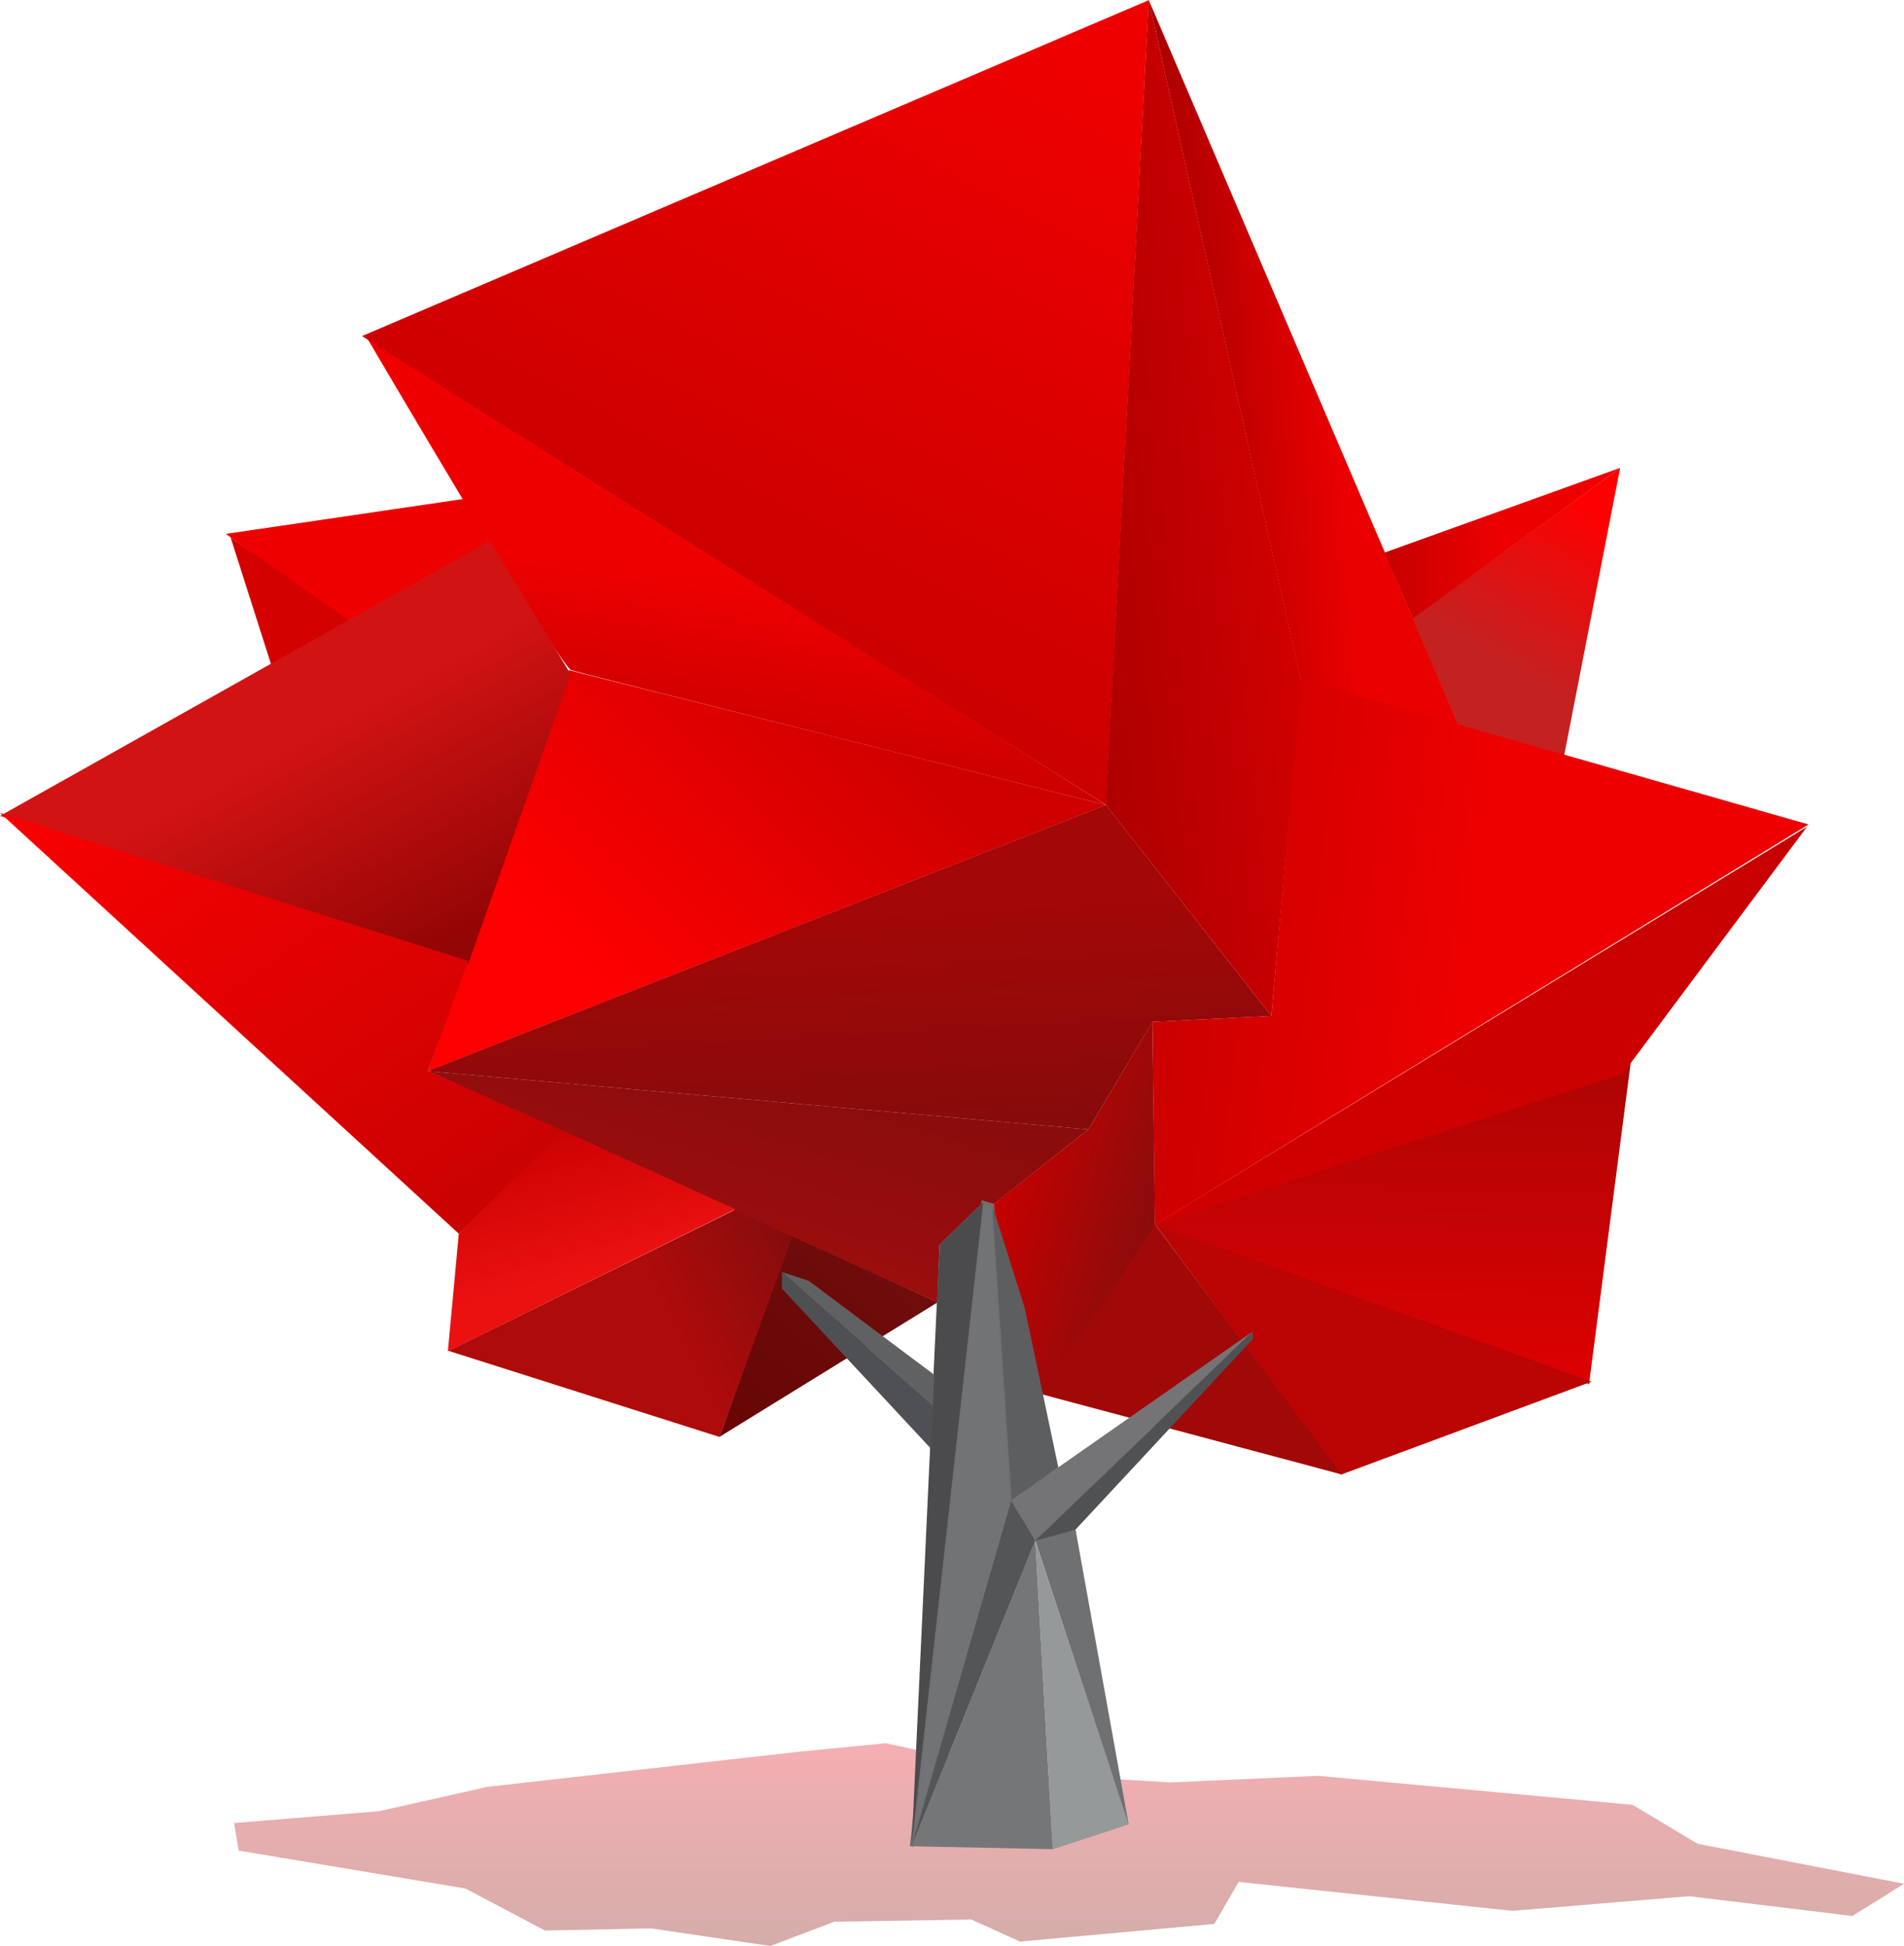
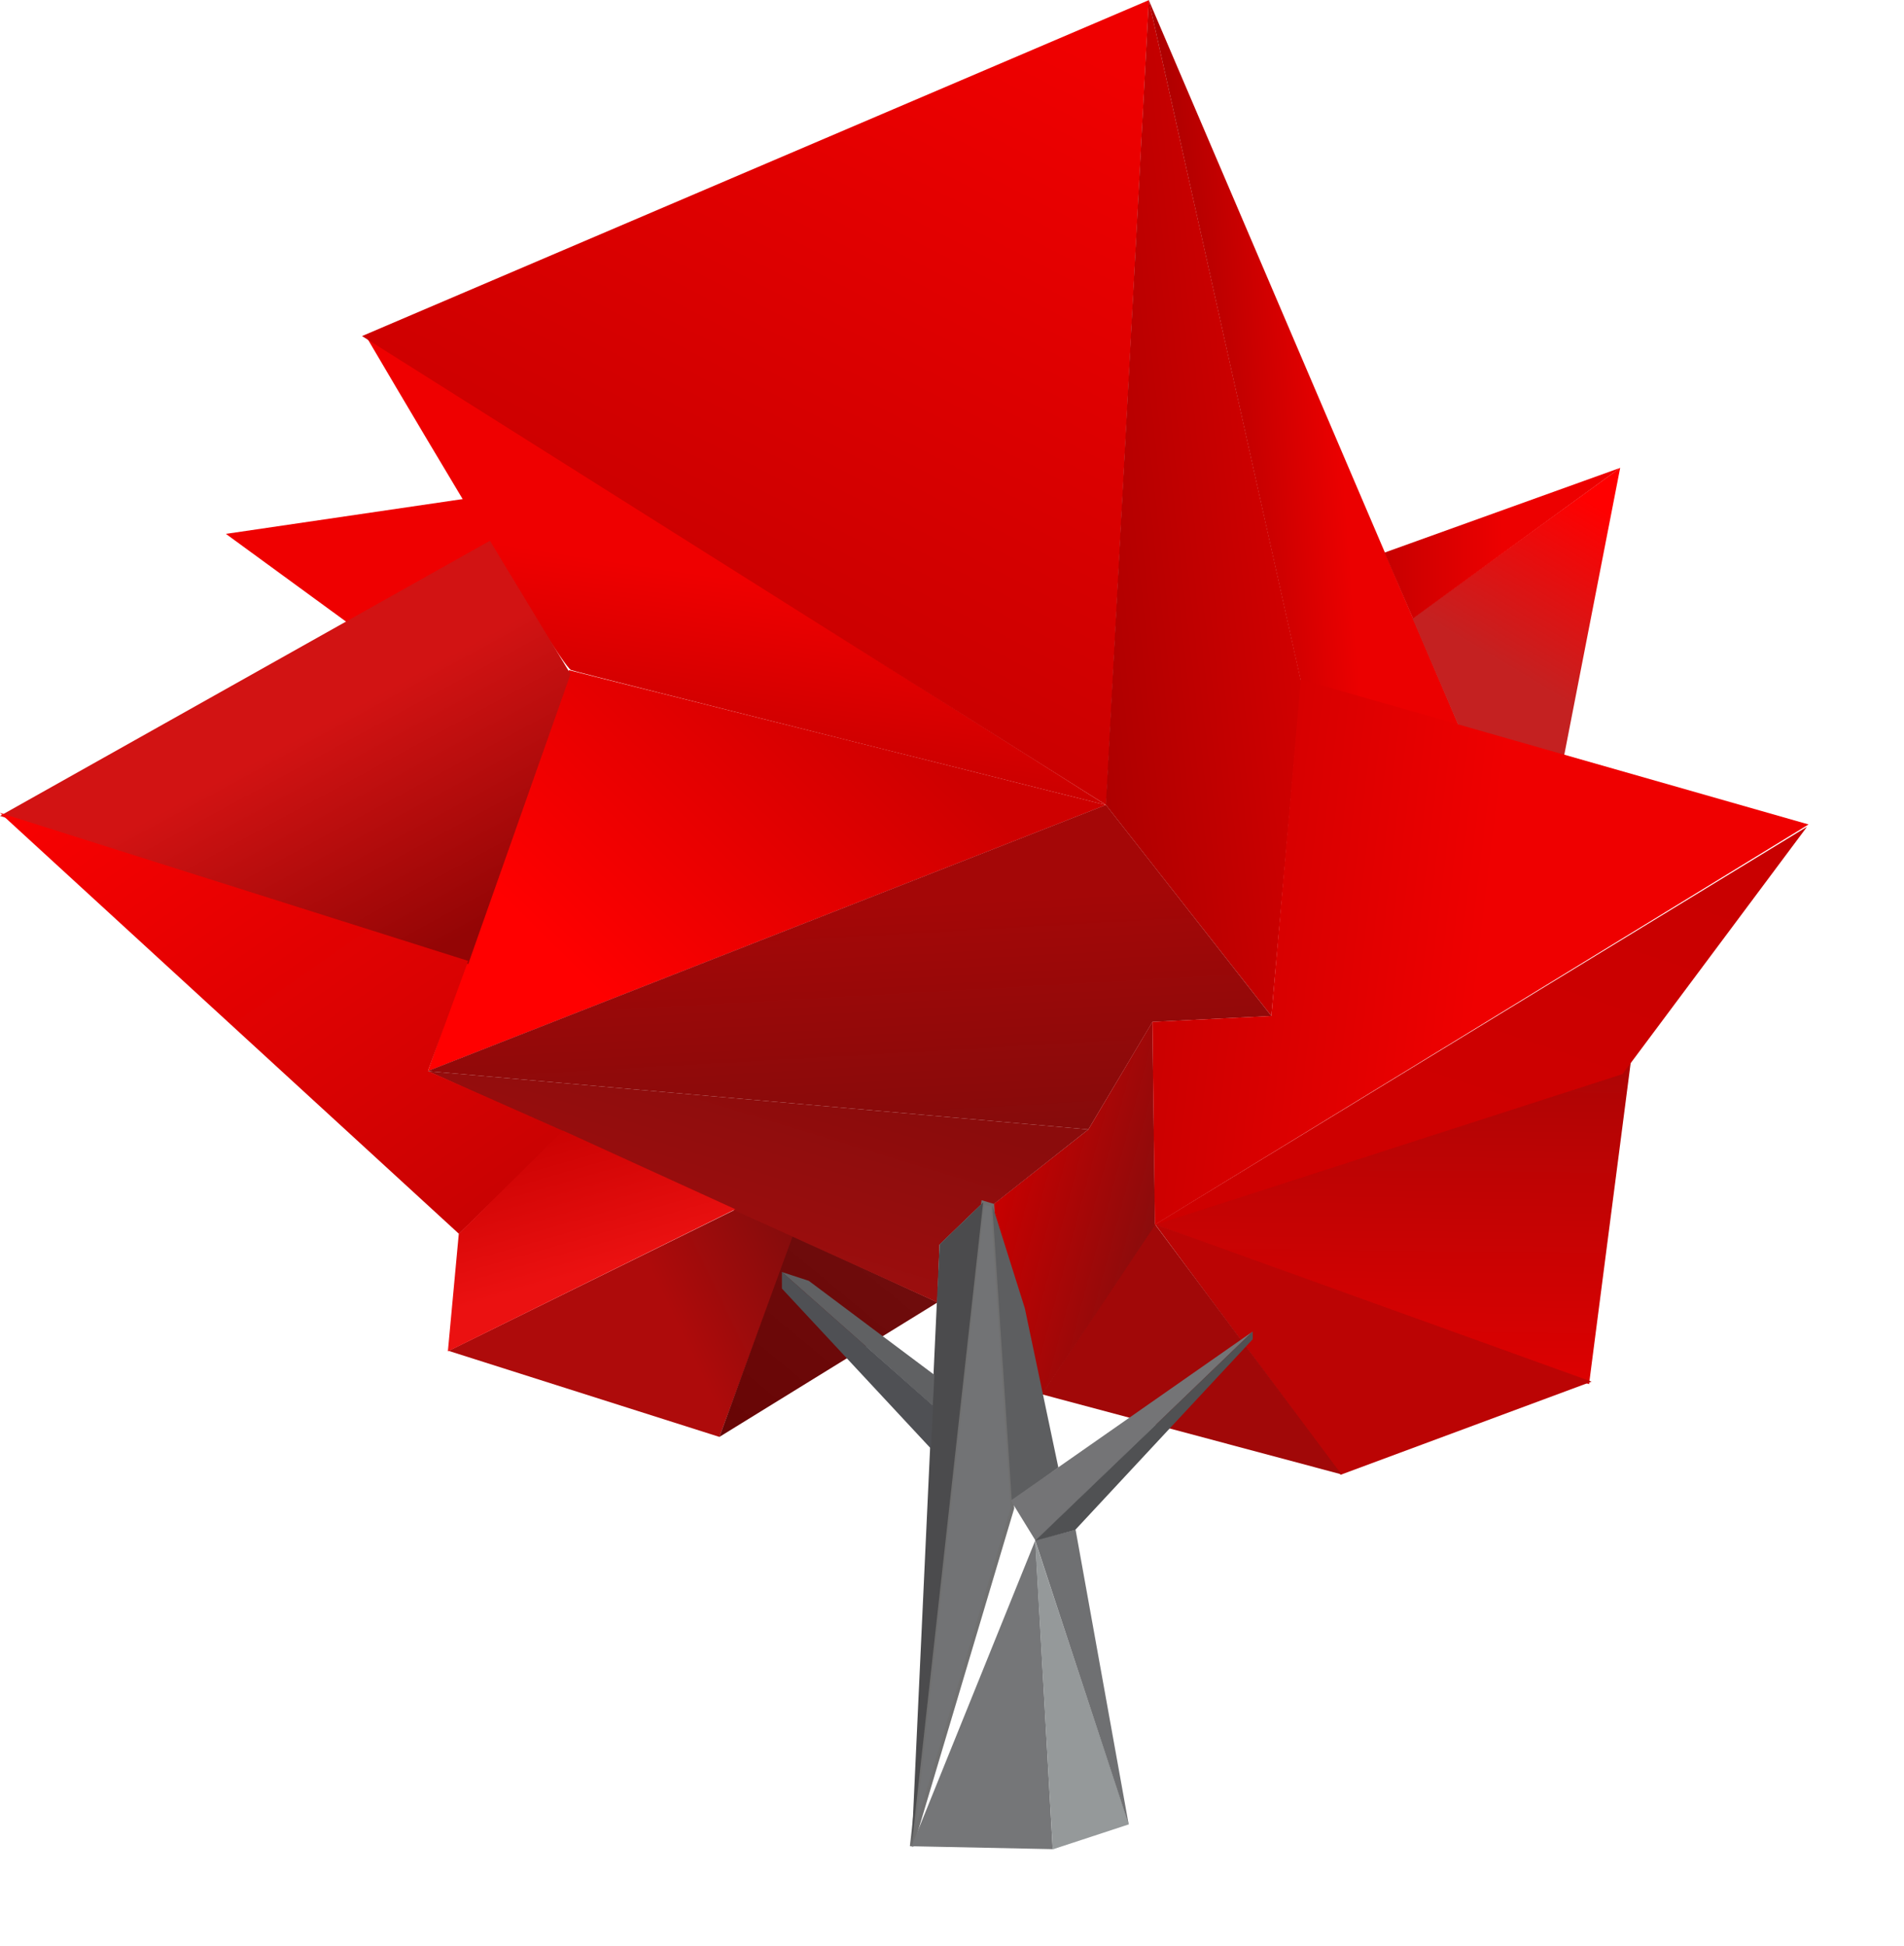
<svg xmlns="http://www.w3.org/2000/svg" xmlns:xlink="http://www.w3.org/1999/xlink" width="537.604" height="549.432" viewBox="0 0 537.604 549.432">
  <defs>
    <style>.a{fill-rule:evenodd;opacity:0.356;fill:url(#a);}.b{fill:url(#b);}.c{fill:#bb0404;}.d{fill:#a10808;}.e{fill:url(#c);}.f{fill:url(#d);}.g{fill:url(#e);}.h{fill:url(#f);}.i{fill:url(#g);}.j{fill:url(#h);}.k{fill:url(#i);}.l{fill:url(#j);}.m{fill:#ef0000;}.n{fill:#d40101;}.o{fill:url(#k);}.p{fill:url(#l);}.q{fill:url(#m);}.r{fill:url(#n);}.s{fill:url(#o);}.t{fill:url(#p);}.u{fill:url(#q);}.v{fill:#727375;stroke:#707070;}.w{fill:#4b4b4d;}.x{fill:#545557;}.y{fill:#757678;}.z{fill:#95999a;}.aa{fill:#6f7072;}.ab{fill:#5d5e60;}.ac{fill:#747476;}.ad{fill:#505153;}.ae{fill:#606163;}.af{fill:#4f5054;}.ag{fill:url(#r);}.ah{fill:url(#s);}</style>
    <linearGradient id="a" x1="0.5" x2="0.5" y2="1" gradientUnits="objectBoundingBox">
      <stop offset="0" stop-color="#e41e28" />
      <stop offset="1" stop-color="#861810" />
    </linearGradient>
    <linearGradient id="b" x1="0.779" y1="1.207" x2="0.807" y2="-0.5" gradientUnits="objectBoundingBox">
      <stop offset="0" stop-color="#e70000" />
      <stop offset="1" stop-color="#940707" />
    </linearGradient>
    <linearGradient id="c" x1="0.5" x2="1.094" y2="-0.19" gradientUnits="objectBoundingBox">
      <stop offset="0" stop-color="#ae0b0b" />
      <stop offset="1" stop-color="#740d0d" />
    </linearGradient>
    <linearGradient id="d" x1="0.057" y1="0.923" x2="0.844" y2="0.044" gradientUnits="objectBoundingBox">
      <stop offset="0" stop-color="#680505" />
      <stop offset="1" stop-color="#700d0d" />
    </linearGradient>
    <linearGradient id="e" x1="0.429" y1="0.5" x2="0.326" y2="0.929" gradientUnits="objectBoundingBox">
      <stop offset="0" stop-color="#ef0000" />
      <stop offset="1" stop-color="#c20000" />
    </linearGradient>
    <linearGradient id="f" x1="0.962" y1="0.087" x2="0.5" y2="1" xlink:href="#e" />
    <linearGradient id="g" x1="1.572" y1="0.025" x2="-0.529" y2="1.238" gradientUnits="objectBoundingBox">
      <stop offset="0" stop-color="#ef0000" />
      <stop offset="1" stop-color="#940000" />
    </linearGradient>
    <linearGradient id="h" x1="0.617" y1="0.62" x2="0.065" y2="0.717" gradientUnits="objectBoundingBox">
      <stop offset="0" stop-color="#eb0000" />
      <stop offset="1" stop-color="#a30000" />
    </linearGradient>
    <linearGradient id="i" x1="0.918" y1="0.142" x2="0.657" y2="0.761" gradientUnits="objectBoundingBox">
      <stop offset="0" stop-color="red" />
      <stop offset="1" stop-color="#c42121" />
    </linearGradient>
    <linearGradient id="j" x1="-0.24" y1="0.5" x2="0.5" y2="0.5" gradientUnits="objectBoundingBox">
      <stop offset="0" stop-color="#b40000" />
      <stop offset="1" stop-color="#ed0000" />
    </linearGradient>
    <linearGradient id="k" x1="0.064" y1="0.5" x2="0.693" y2="0.119" gradientUnits="objectBoundingBox">
      <stop offset="0" stop-color="red" />
      <stop offset="1" stop-color="#ce0000" />
    </linearGradient>
    <linearGradient id="l" x1="0.704" y1="0.285" x2="0.837" y2="1.181" gradientUnits="objectBoundingBox">
      <stop offset="0" stop-color="#a40707" />
      <stop offset="1" stop-color="#7e0c0c" />
    </linearGradient>
    <linearGradient id="m" x1="1" y1="0.5" x2="0.269" y2="0.054" gradientUnits="objectBoundingBox">
      <stop offset="0" stop-color="#8c0c0c" />
      <stop offset="1" stop-color="#c70000" />
    </linearGradient>
    <linearGradient id="n" x1="0.895" y1="0.301" x2="0.423" y2="0.849" gradientUnits="objectBoundingBox">
      <stop offset="0" stop-color="#8b0c0c" />
      <stop offset="1" stop-color="#9e0e0e" />
    </linearGradient>
    <linearGradient id="o" x1="1.072" y1="0.059" x2="1.397" y2="0.5" gradientUnits="objectBoundingBox">
      <stop offset="0" stop-color="#d21313" />
      <stop offset="1" stop-color="#940505" />
    </linearGradient>
    <linearGradient id="p" x1="-0.019" x2="0.89" y2="0.961" gradientUnits="objectBoundingBox">
      <stop offset="0" stop-color="#f90101" />
      <stop offset="1" stop-color="#c80202" />
    </linearGradient>
    <linearGradient id="q" x1="0.5" y1="0.638" x2="0.275" y2="0.032" gradientUnits="objectBoundingBox">
      <stop offset="0" stop-color="#eb1111" />
      <stop offset="1" stop-color="#cb0202" />
    </linearGradient>
    <linearGradient id="r" x1="0.542" y1="0.757" x2="0.942" y2="0.031" gradientUnits="objectBoundingBox">
      <stop offset="0" stop-color="#ce0000" />
      <stop offset="1" stop-color="#c80000" />
    </linearGradient>
    <linearGradient id="s" x1="0.037" y1="0.261" x2="0.603" y2="0.315" gradientUnits="objectBoundingBox">
      <stop offset="0" stop-color="#bc0000" />
      <stop offset="1" stop-color="#ef0000" />
    </linearGradient>
  </defs>
  <g transform="translate(-357.35)">
-     <path class="a" d="M613.178,786.653l-88.223,9.953L494.4,803.469l-41,3.354,1.3,7.783,64.034,10.708,22.445,11.864,29.942-.614,33.691,4.977,18.083-6.864,38.689-.614L675.3,840.29l54.886-4.977,6.861-11.864,77.236,8.159,49.987-4.128,46.069,5.589,14.571-9.1-58.3-11.3-18.319-10.99-88.77-8.185-41.8,1.863L676.952,792.9l-39.538-8.608Z" transform="translate(-29.957 -292.109)" />
    <g transform="translate(14781.35 3691)">
      <path class="b" d="M-5314.085,7421.513-5179.427,7374l-12,92.587" transform="translate(-8783.9 -10766.775)" />
      <path class="c" d="M-5260.405,7878.207l70.863-26.3-123.244-44.416Z" transform="translate(-8785.057 -11152.822)" />
      <path class="d" d="M-5533.333,7828.325l31.873-48.133,52.76,70.751Z" transform="translate(-8596.527 -11125.667)" />
      <path class="e" d="M-7146.667,7812.056-7065.39,7772l16.2,7.661-21.014,56.69Z" transform="translate(-7150.673 -11121.654)" />
      <path class="f" d="M-6448,7898.1l61.614-37.994-40.894-18.769Z" transform="translate(-7772.878 -11183.401)" />
      <path class="g" d="M-7360,5520l209,132.423s-147.75-37.01-151.034-38.105S-7360,5520-7360,5520Z" transform="translate(-6960.688 -9116.116)" />
      <path class="h" d="M-7147.834,4653.334l-12.04,227.273L-7370,4748.184Z" transform="translate(-6951.782 -8344.297)" />
      <path class="i" d="M-5404.256,4939.992l8.45-94.213-43.062-192.635L-5451,4880.38Z" transform="translate(-8660.766 -8344.127)" />
      <path class="j" d="M-5251.827,4859.952-5340.285,4653l43.369,194.257Z" transform="translate(-8759.364 -8344)" />
      <path class="k" d="M-4660,5902.463-4601.34,5860l-16.2,83.175-28.455-8.1Z" transform="translate(-9365.197 -9418.905)" />
      <path class="l" d="M-4665.459,5860-4732,5883.932l8.026,18.6Z" transform="translate(-9301.077 -9418.905)" />
      <path class="m" d="M-7721.213,5949.884l34.425,25.136,40.128-22.762-7.3-12.257Z" transform="translate(-6639.005 -9490.15)" />
-       <path class="n" d="M-7696.821,6077.864l-12.271-38.47,34.491,24.21Z" transform="translate(-6649.801 -9578.665)" />
      <path class="o" d="M-7200.168,6495.037l191.458-75.14-151.642-38.079Z" transform="translate(-7103.028 -9883.613)" />
      <path class="p" d="M-7014.55,6821.139l18.092-30.369,33.576-1.665-46.717-59.6-191.567,75.166Z" transform="translate(-7102.14 -10193.248)" />
      <path class="q" d="M-5699.309,7289l.739,57.383-31.811,47.717-14.22-53.27,27.207-21.443Z" transform="translate(-8399.297 -10691.514)" />
      <path class="r" d="M-7056.473,7481.616l.639-16.288,12.257-11.821,2.713.656,27.055-21.37-186.523-16.46Z" transform="translate(-7102.88 -10804.913)" />
      <path class="s" d="M-8304,6125.7l138.333-77.7,22.763,37.648-28.891,81.86Z" transform="translate(-6119.999 -9586.33)" />
      <path class="t" d="M-8174.425,6868.853l29.771-28.892-38.524-17.072,11.383-31.082L-8304,6750Z" transform="translate(-6119.999 -10211.504)" />
      <path class="u" d="M-7145.4,7598.823l-3.089,33.221,81.184-40.135-48.683-22.213Z" transform="translate(-7149.056 -10941.491)" />
      <path class="v" d="M-5952,7936.959l28.456-95.433-5.646-85.537-2.649-.79-.459,3.59Z" transform="translate(-8214.595 -11106.691)" />
      <path class="w" d="M-5944.12,7766.685l12.323-11.885-20.2,181.638Z" transform="translate(-8214.595 -11106.338)" />
-       <path class="x" d="M-5923.319,8521l6.73,11.6-34.911,86.3Z" transform="translate(-8215.041 -11788.686)" />
+       <path class="x" d="M-5923.319,8521Z" transform="translate(-8215.041 -11788.686)" />
      <path class="y" d="M-5912.164,8714.171l-4.925-87.172-34.913,86.35Z" transform="translate(-8214.595 -11883.081)" />
      <path class="z" d="M-5607.018,8707.165l-21.5,7.06L-5633.5,8627Z" transform="translate(-8498.237 -11883.081)" />
      <path class="aa" d="M-5622.065,8599.5l14.994,83.228-26.43-80.329" transform="translate(-8498.237 -11858.593)" />
      <path class="ab" d="M-5734.809,7790.755l9.468,44.979-13.133,9.575L-5744,7761.6Z" transform="translate(-8399.83 -11112.393)" />
      <path class="ac" d="M-5627.709,8088-5689,8147.1l-7-11.382Z" transform="translate(-8442.578 -11403.072)" />
      <path class="ad" d="M-5609.728,8160.034l50.124-53.846V8104l-61.4,59.042Z" transform="translate(-8510.685 -11419.071)" />
      <path class="ae" d="M-6286.667,7934.668l7.588,2.479,35.458,26.558-.444,8.711Z" transform="translate(-7916.554 -11266.52)" />
      <path class="af" d="M-6244.57,7984.246l.592-12.148-42.69-37.764v4.7Z" transform="translate(-7916.554 -11266.221)" />
      <path class="ag" d="M-5143.2,6786l-184.483,112.515,132.389-42.693Z" transform="translate(-8770.586 -10243.563)" />
      <path class="ah" d="M-5458.923,6559.96l-.7-57.3,33.585-1.668,8.318-95,143.366,40.931-179.05,109.652C-5499.549,6584.841-5458.923,6559.96-5458.923,6559.96Z" transform="translate(-8638.992 -9905.151)" />
    </g>
  </g>
</svg>